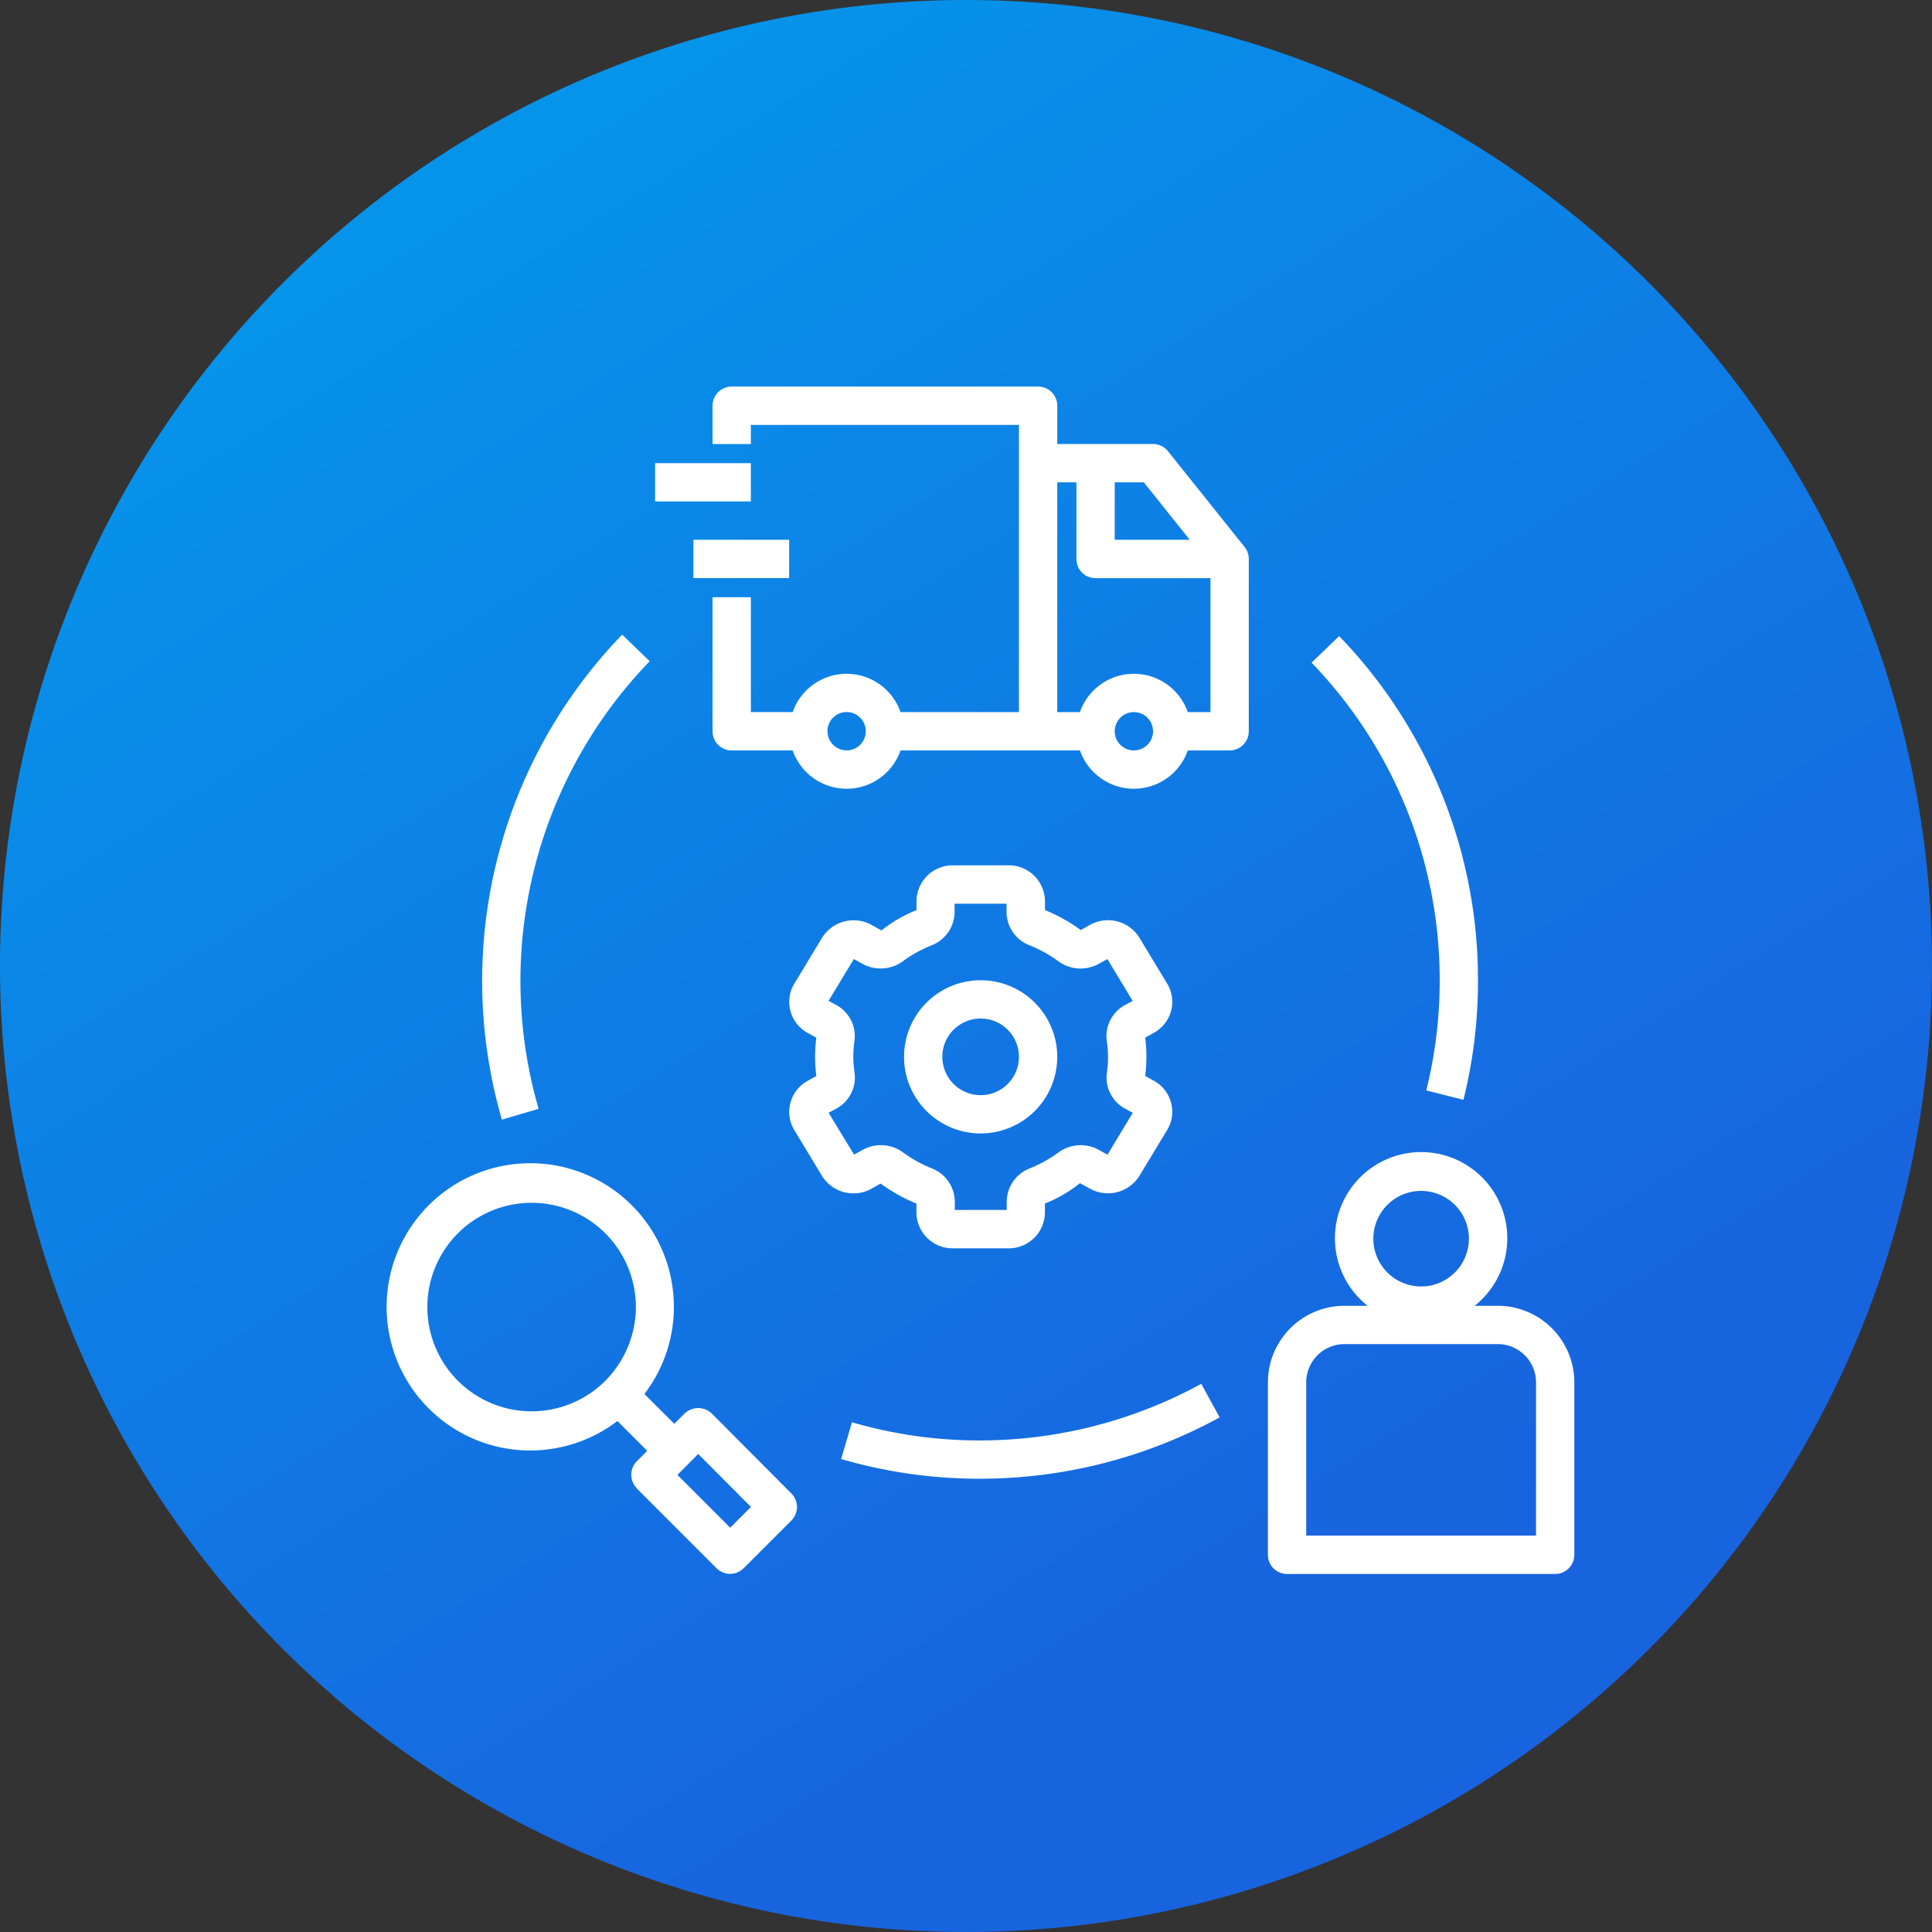
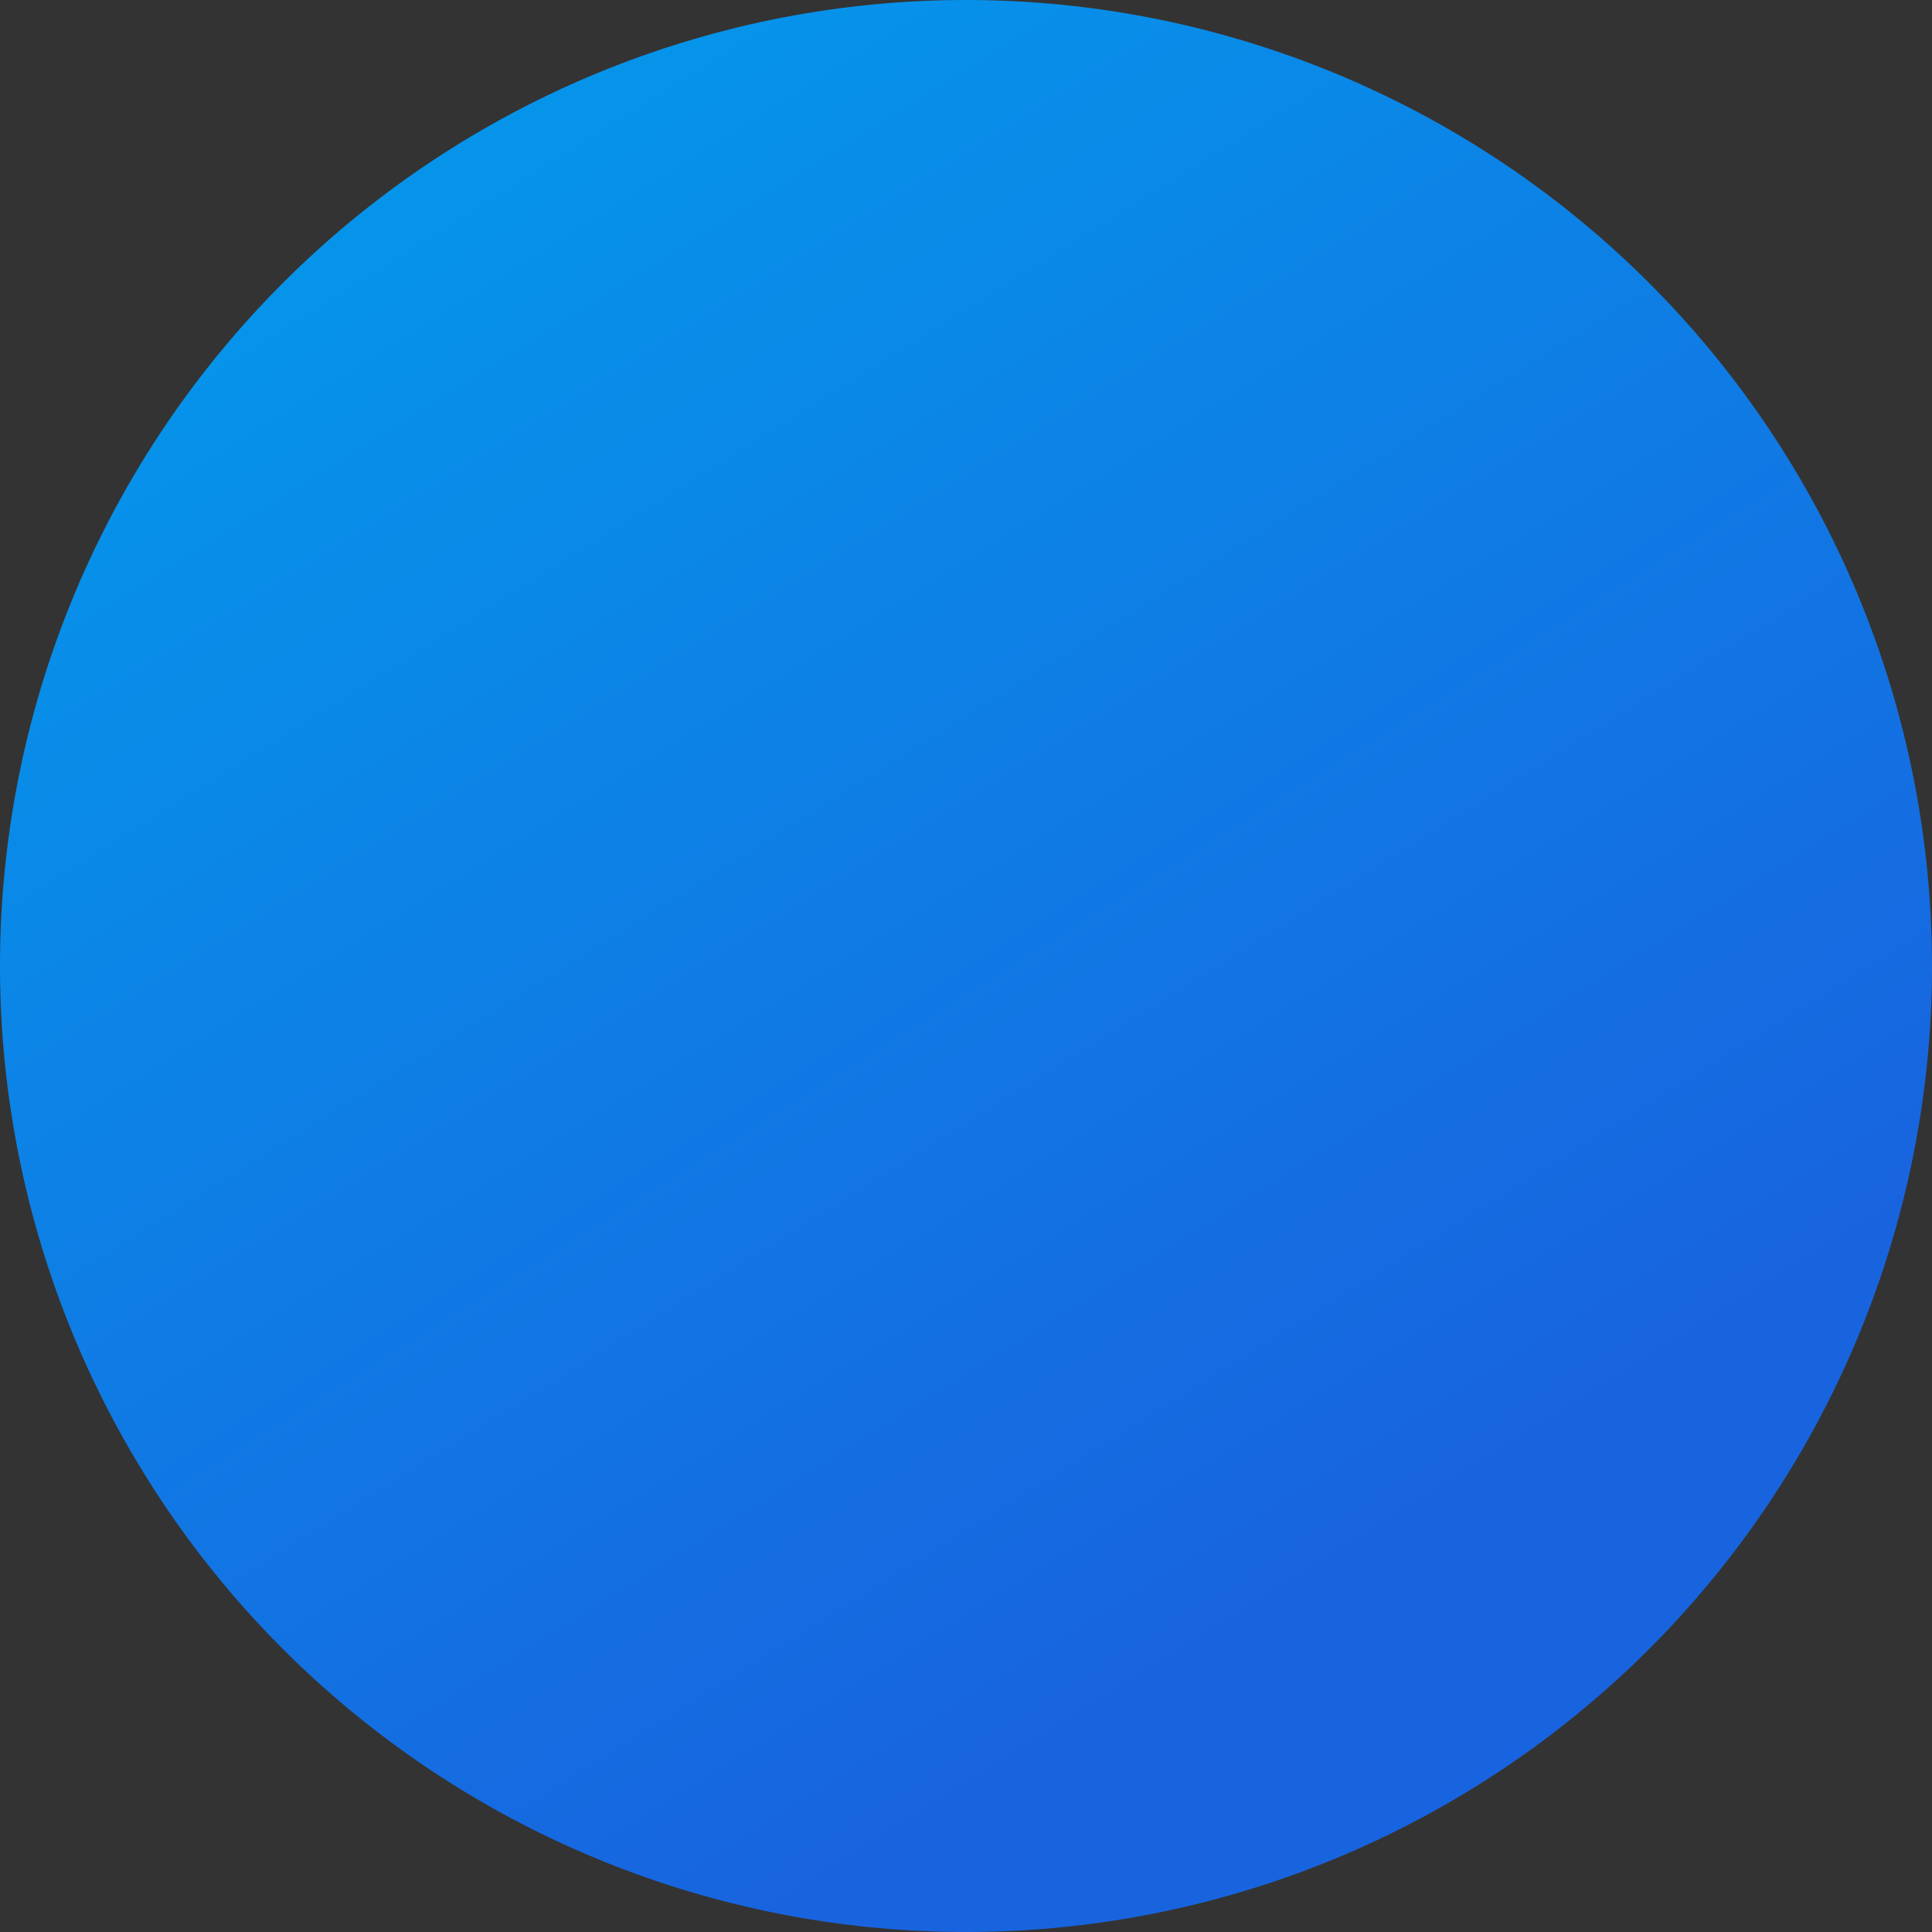
<svg xmlns="http://www.w3.org/2000/svg" width="93" height="93" viewBox="0 0 93 93">
  <rect x="0" y="0" width="93" height="93" fill="#333333" stroke="none" />
  <defs>
    <linearGradient id="linear-gradient" x1="0.09" y1="-0.133" x2="0.816" y2="1.029" gradientUnits="objectBoundingBox">
      <stop offset="0" stop-color="#00a3ee" />
      <stop offset="0.815" stop-color="#1864df" />
      <stop offset="1" stop-color="#1863df" />
    </linearGradient>
    <clipPath id="clip-path">
-       <rect id="Rectangle_17983" data-name="Rectangle 17983" width="58" height="58" transform="translate(-8940 7075)" fill="#fff" />
-     </clipPath>
+       </clipPath>
  </defs>
  <g id="Operational_Agility" data-name="Operational Agility" transform="translate(9258 -7052)">
    <path id="Path_34877" data-name="Path 34877" d="M46.5,0A46.5,46.5,0,1,1,0,46.5,46.5,46.5,0,0,1,46.5,0Z" transform="translate(-9258 7052)" fill="url(#linear-gradient)" />
    <g id="Mask_Group_27401" data-name="Mask Group 27401" transform="translate(-300 -5)" clip-path="url(#clip-path)">
      <g id="Operational_Agility-2" data-name="Operational Agility" transform="translate(-8939.392 7075.608)">
-         <path id="Path_37164" data-name="Path 37164" d="M13.021,57.21l3.844,3.844a.922.922,0,0,0,1.3,0l2.3-2.3a.922.922,0,0,0,0-1.3L16.629,53.6a.949.949,0,0,0-1.3,0l-.5.5L13.39,52.665a6.914,6.914,0,1,0-1.3,1.3l1.435,1.436-.5.5a.922.922,0,0,0,0,1.3Zm2.958-1.659L18.52,58.1l-1,1-2.541-2.542Zm-4.5-3.493a5.019,5.019,0,1,1,1.5-3.575,5.056,5.056,0,0,1-1.5,3.575Z" transform="translate(-0.978 -4.17)" fill="#fff" />
        <path id="Path_37165" data-name="Path 37165" d="M58.062,48.373H56.95a4.148,4.148,0,1,0-5.151,0H50.687A3.687,3.687,0,0,0,47,52.06v8.3a.922.922,0,0,0,.922.922H60.828a.922.922,0,0,0,.922-.922v-8.3A3.687,3.687,0,0,0,58.062,48.373Zm-3.687-5.531a2.3,2.3,0,1,1-2.3,2.3A2.3,2.3,0,0,1,54.375,42.842Zm5.531,16.593H48.844V52.06a1.844,1.844,0,0,1,1.844-1.844h7.375a1.844,1.844,0,0,1,1.844,1.844Z" transform="translate(-4.575 -4.124)" fill="#fff" />
        <path id="Path_37166" data-name="Path 37166" d="M12.709,13.954A23.973,23.973,0,0,0,6.919,37.3l1.768-.52a22.131,22.131,0,0,1,5.347-21.545Z" transform="translate(-1.368 -2.013)" fill="#fff" />
        <path id="Path_37167" data-name="Path 37167" d="M42.936,54.69l-.887-1.616A22.193,22.193,0,0,1,31.4,55.8a21.869,21.869,0,0,1-6.165-.875l-.52,1.769a23.7,23.7,0,0,0,6.685.949A24.033,24.033,0,0,0,42.936,54.69Z" transform="translate(-2.833 -5.07)" fill="#fff" />
        <path id="Path_37168" data-name="Path 37168" d="M56.59,36.351a23.557,23.557,0,0,0,.7-5.728A23.806,23.806,0,0,0,50.608,14.03l-1.329,1.279a21.971,21.971,0,0,1,6.168,15.314A21.74,21.74,0,0,1,54.8,35.9Z" transform="translate(-4.753 -2.018)" fill="#fff" />
        <path id="Path_37169" data-name="Path 37169" d="M25.954,41.572l.447-.254a8.171,8.171,0,0,0,1.726.963v.438a1.74,1.74,0,0,0,1.756,1.718h2.673a1.739,1.739,0,0,0,1.756-1.718V42.28A6.545,6.545,0,0,0,36,41.3l.489.269a1.785,1.785,0,0,0,2.372-.622l1.338-2.212a1.679,1.679,0,0,0,.184-1.311,1.71,1.71,0,0,0-.836-1.06l-.409-.226a7.2,7.2,0,0,0,0-1.844l.41-.227a1.71,1.71,0,0,0,.836-1.06A1.678,1.678,0,0,0,40.2,31.7L38.86,29.485a1.782,1.782,0,0,0-2.373-.623l-.447.254a8.171,8.171,0,0,0-1.726-.963v-.438A1.74,1.74,0,0,0,32.554,26H29.881a1.74,1.74,0,0,0-1.751,1.718v.439a6.545,6.545,0,0,0-1.684.977l-.489-.269a1.785,1.785,0,0,0-2.372.622L22.247,31.7a1.679,1.679,0,0,0-.184,1.311,1.71,1.71,0,0,0,.836,1.06l.41.227a7.2,7.2,0,0,0,0,1.844l-.41.227a1.71,1.71,0,0,0-.836,1.06,1.678,1.678,0,0,0,.184,1.312l1.336,2.212a1.785,1.785,0,0,0,2.371.619Zm-.866-6.353a5.362,5.362,0,0,1,.057-.781,1.7,1.7,0,0,0-.879-1.714l-.369-.2,1.217-2.013.434.239a1.812,1.812,0,0,0,1.936-.14,6.19,6.19,0,0,1,1.357-.754,1.735,1.735,0,0,0,1.123-1.6v-.408h2.5v.408a1.736,1.736,0,0,0,1.122,1.6,6.211,6.211,0,0,1,1.363.755,1.811,1.811,0,0,0,1.936.141l.434-.239,1.217,2.013-.369.2a1.7,1.7,0,0,0-.879,1.715,5.471,5.471,0,0,1,.063.778,5.362,5.362,0,0,1-.057.781,1.7,1.7,0,0,0,.878,1.714l.369.2-1.217,2.013-.434-.239a1.813,1.813,0,0,0-1.936.14,6.19,6.19,0,0,1-1.357.754,1.735,1.735,0,0,0-1.123,1.6v.408h-2.5v-.408a1.736,1.736,0,0,0-1.122-1.6,6.211,6.211,0,0,1-1.358-.755,1.811,1.811,0,0,0-1.936-.141l-.434.239L23.9,37.912l.369-.2A1.7,1.7,0,0,0,25.151,36a5.47,5.47,0,0,1-.063-.778Z" transform="translate(-2.621 -2.954)" fill="#fff" />
        <path id="Path_37170" data-name="Path 37170" d="M31.687,39.375A3.687,3.687,0,1,0,28,35.687,3.687,3.687,0,0,0,31.687,39.375Zm0-5.531a1.844,1.844,0,1,1-1.844,1.844A1.844,1.844,0,0,1,31.687,33.844Z" transform="translate(-3.09 -3.423)" fill="#fff" />
        <rect id="Rectangle_17981" data-name="Rectangle 17981" width="4.609" height="1.844" transform="translate(12.926 3.687)" fill="#fff" />
        <rect id="Rectangle_17982" data-name="Rectangle 17982" width="4.609" height="1.844" transform="translate(14.77 7.375)" fill="#fff" />
-         <path id="Path_37171" data-name="Path 37171" d="M39.922,4.111a.922.922,0,0,0-.72-.346H34.593V1.922A.922.922,0,0,0,33.671,1H18.922A.922.922,0,0,0,18,1.922V3.766h1.844V2.844H32.749V16.671h-5.7a2.749,2.749,0,0,0-5.192,0H19.844V11.14H18v6.453a.922.922,0,0,0,.922.922h2.935a2.749,2.749,0,0,0,5.192,0h8.636a2.749,2.749,0,0,0,5.192,0H42.89a.922.922,0,0,0,.922-.922V9.3a.922.922,0,0,0-.2-.576Zm-15.469,14.4a.922.922,0,1,1,.922-.922A.922.922,0,0,1,24.453,18.515ZM37.359,5.609h1.4l2.212,2.766H37.359Zm.922,12.906a.922.922,0,1,1,.922-.922A.922.922,0,0,1,38.28,18.515Zm3.687-1.844H40.876a2.749,2.749,0,0,0-5.192,0H34.593V5.609h.922V9.3a.922.922,0,0,0,.922.922h5.531Z" transform="translate(-2.308 -1)" fill="#fff" />
+         <path id="Path_37171" data-name="Path 37171" d="M39.922,4.111a.922.922,0,0,0-.72-.346H34.593V1.922A.922.922,0,0,0,33.671,1H18.922A.922.922,0,0,0,18,1.922V3.766h1.844V2.844H32.749V16.671h-5.7a2.749,2.749,0,0,0-5.192,0V11.14H18v6.453a.922.922,0,0,0,.922.922h2.935a2.749,2.749,0,0,0,5.192,0h8.636a2.749,2.749,0,0,0,5.192,0H42.89a.922.922,0,0,0,.922-.922V9.3a.922.922,0,0,0-.2-.576Zm-15.469,14.4a.922.922,0,1,1,.922-.922A.922.922,0,0,1,24.453,18.515ZM37.359,5.609h1.4l2.212,2.766H37.359Zm.922,12.906a.922.922,0,1,1,.922-.922A.922.922,0,0,1,38.28,18.515Zm3.687-1.844H40.876a2.749,2.749,0,0,0-5.192,0H34.593V5.609h.922V9.3a.922.922,0,0,0,.922.922h5.531Z" transform="translate(-2.308 -1)" fill="#fff" />
      </g>
    </g>
  </g>
</svg>